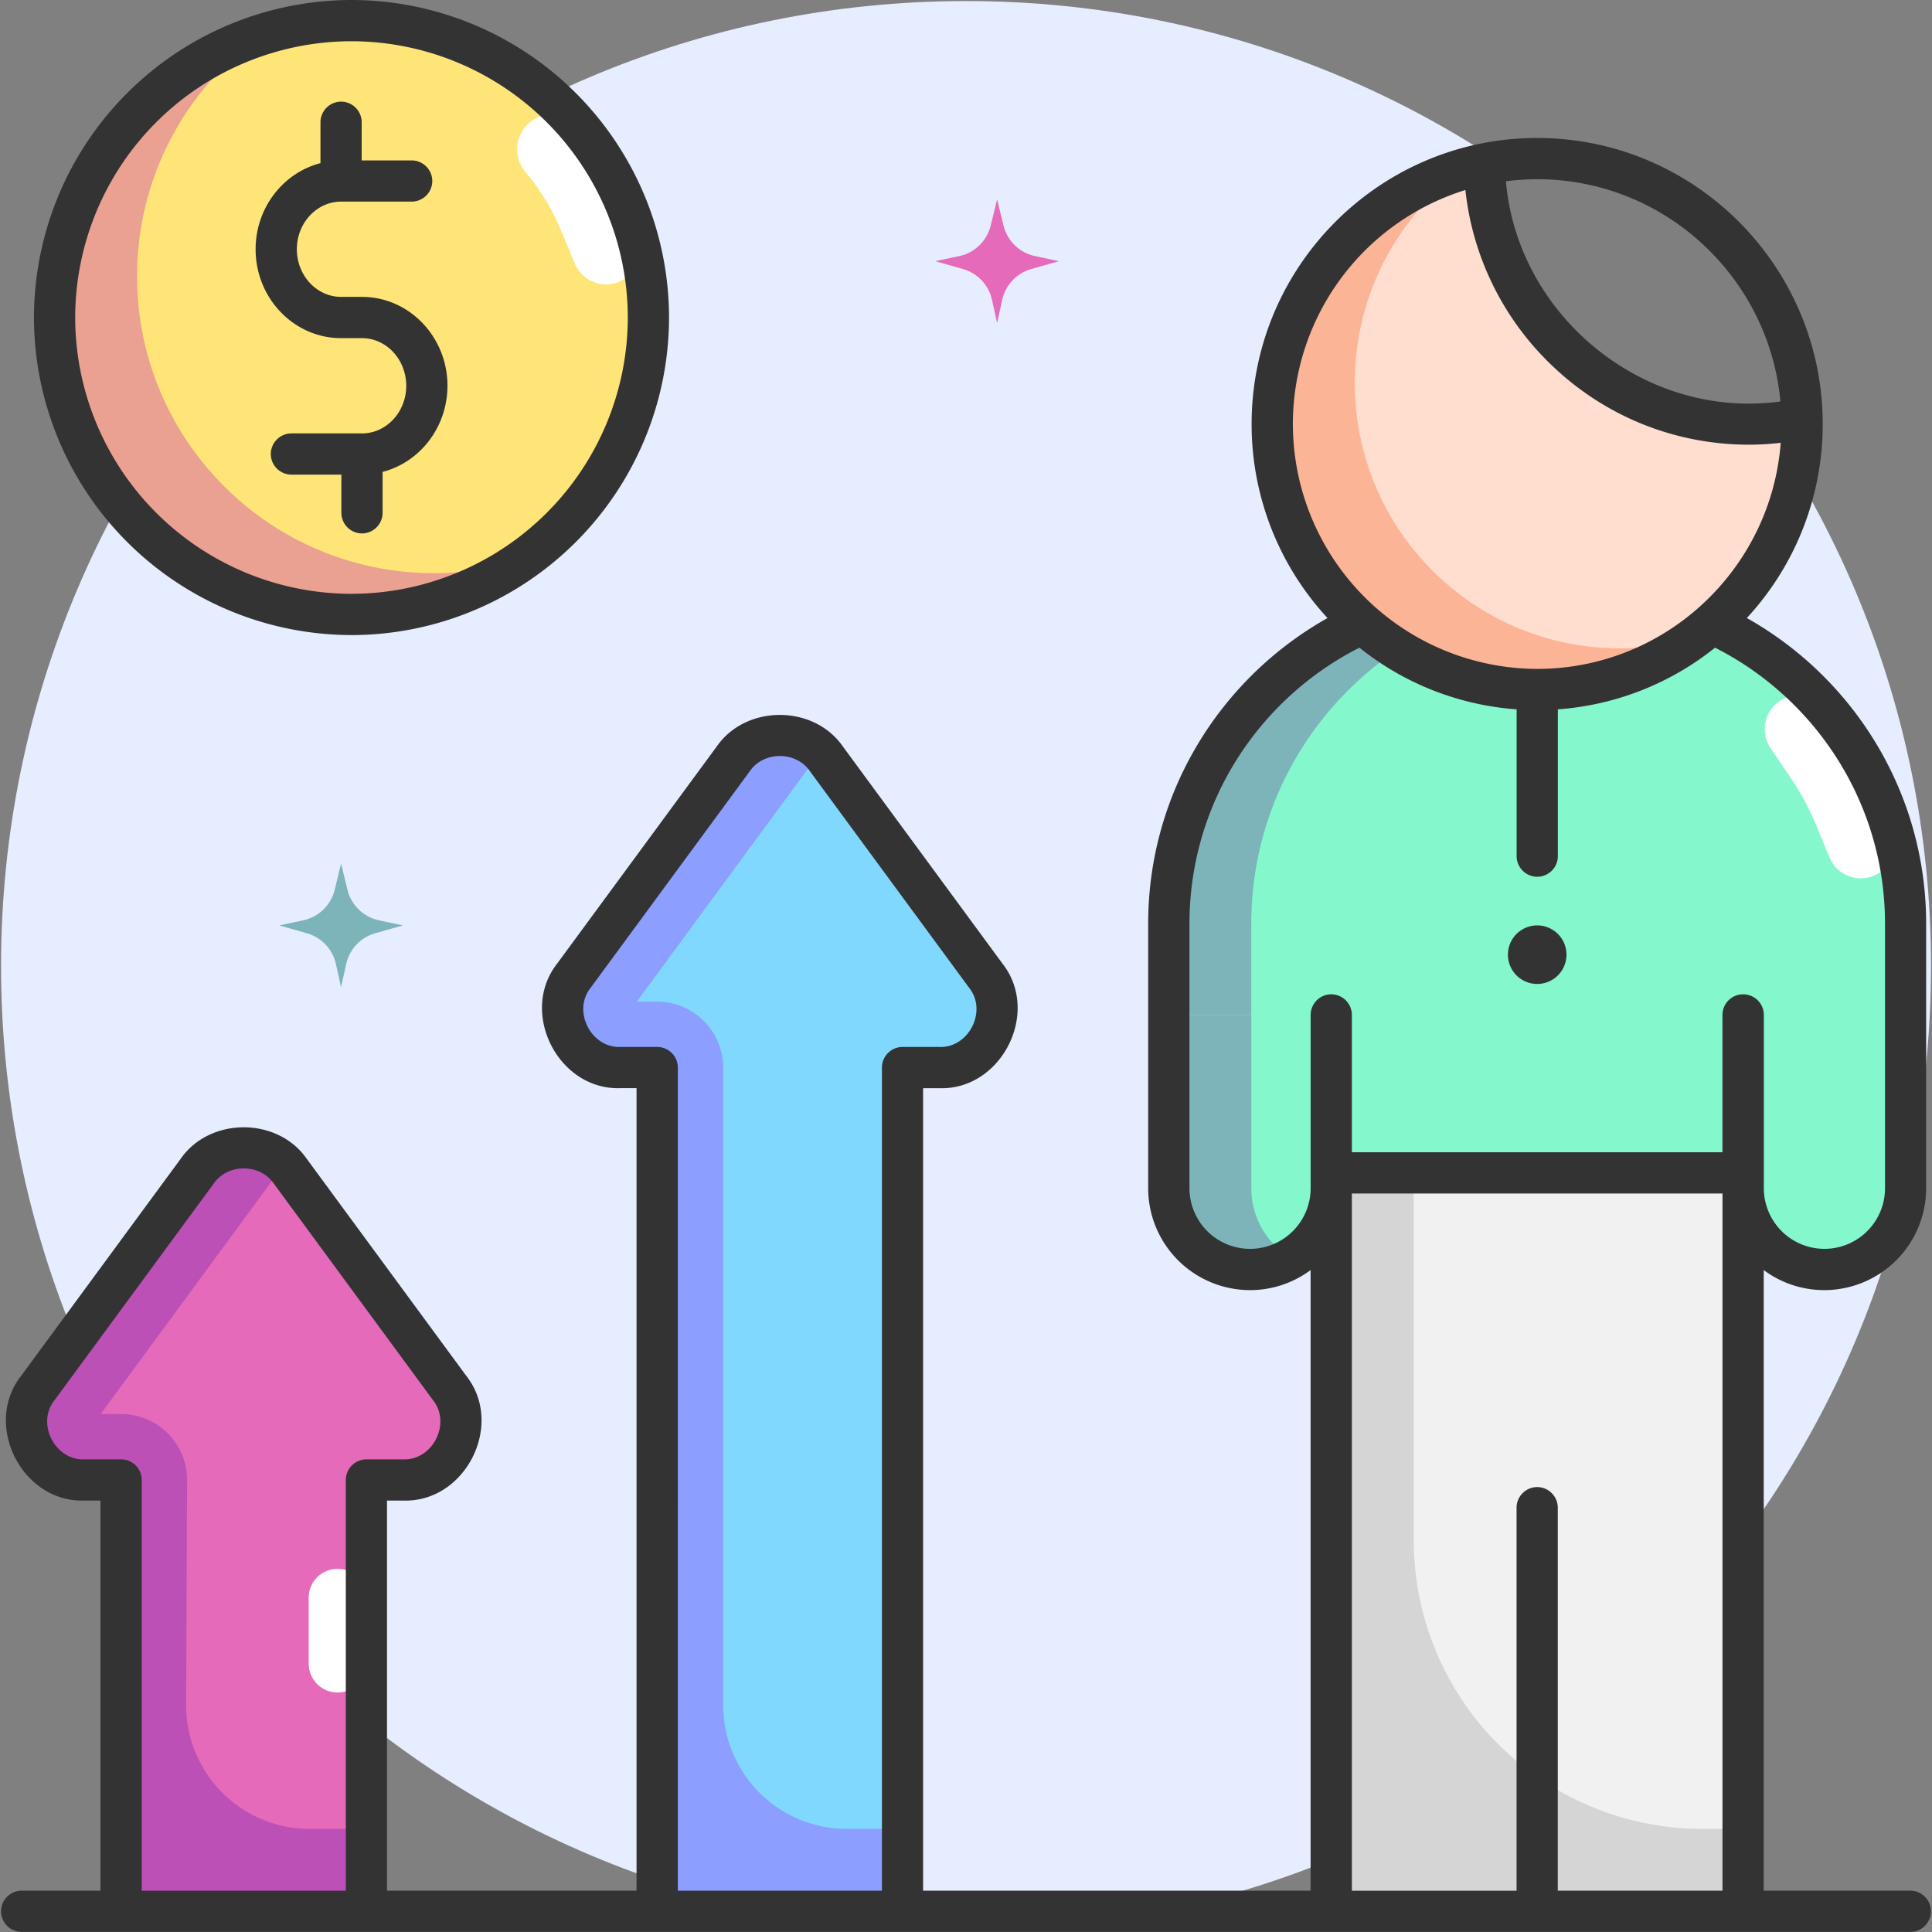
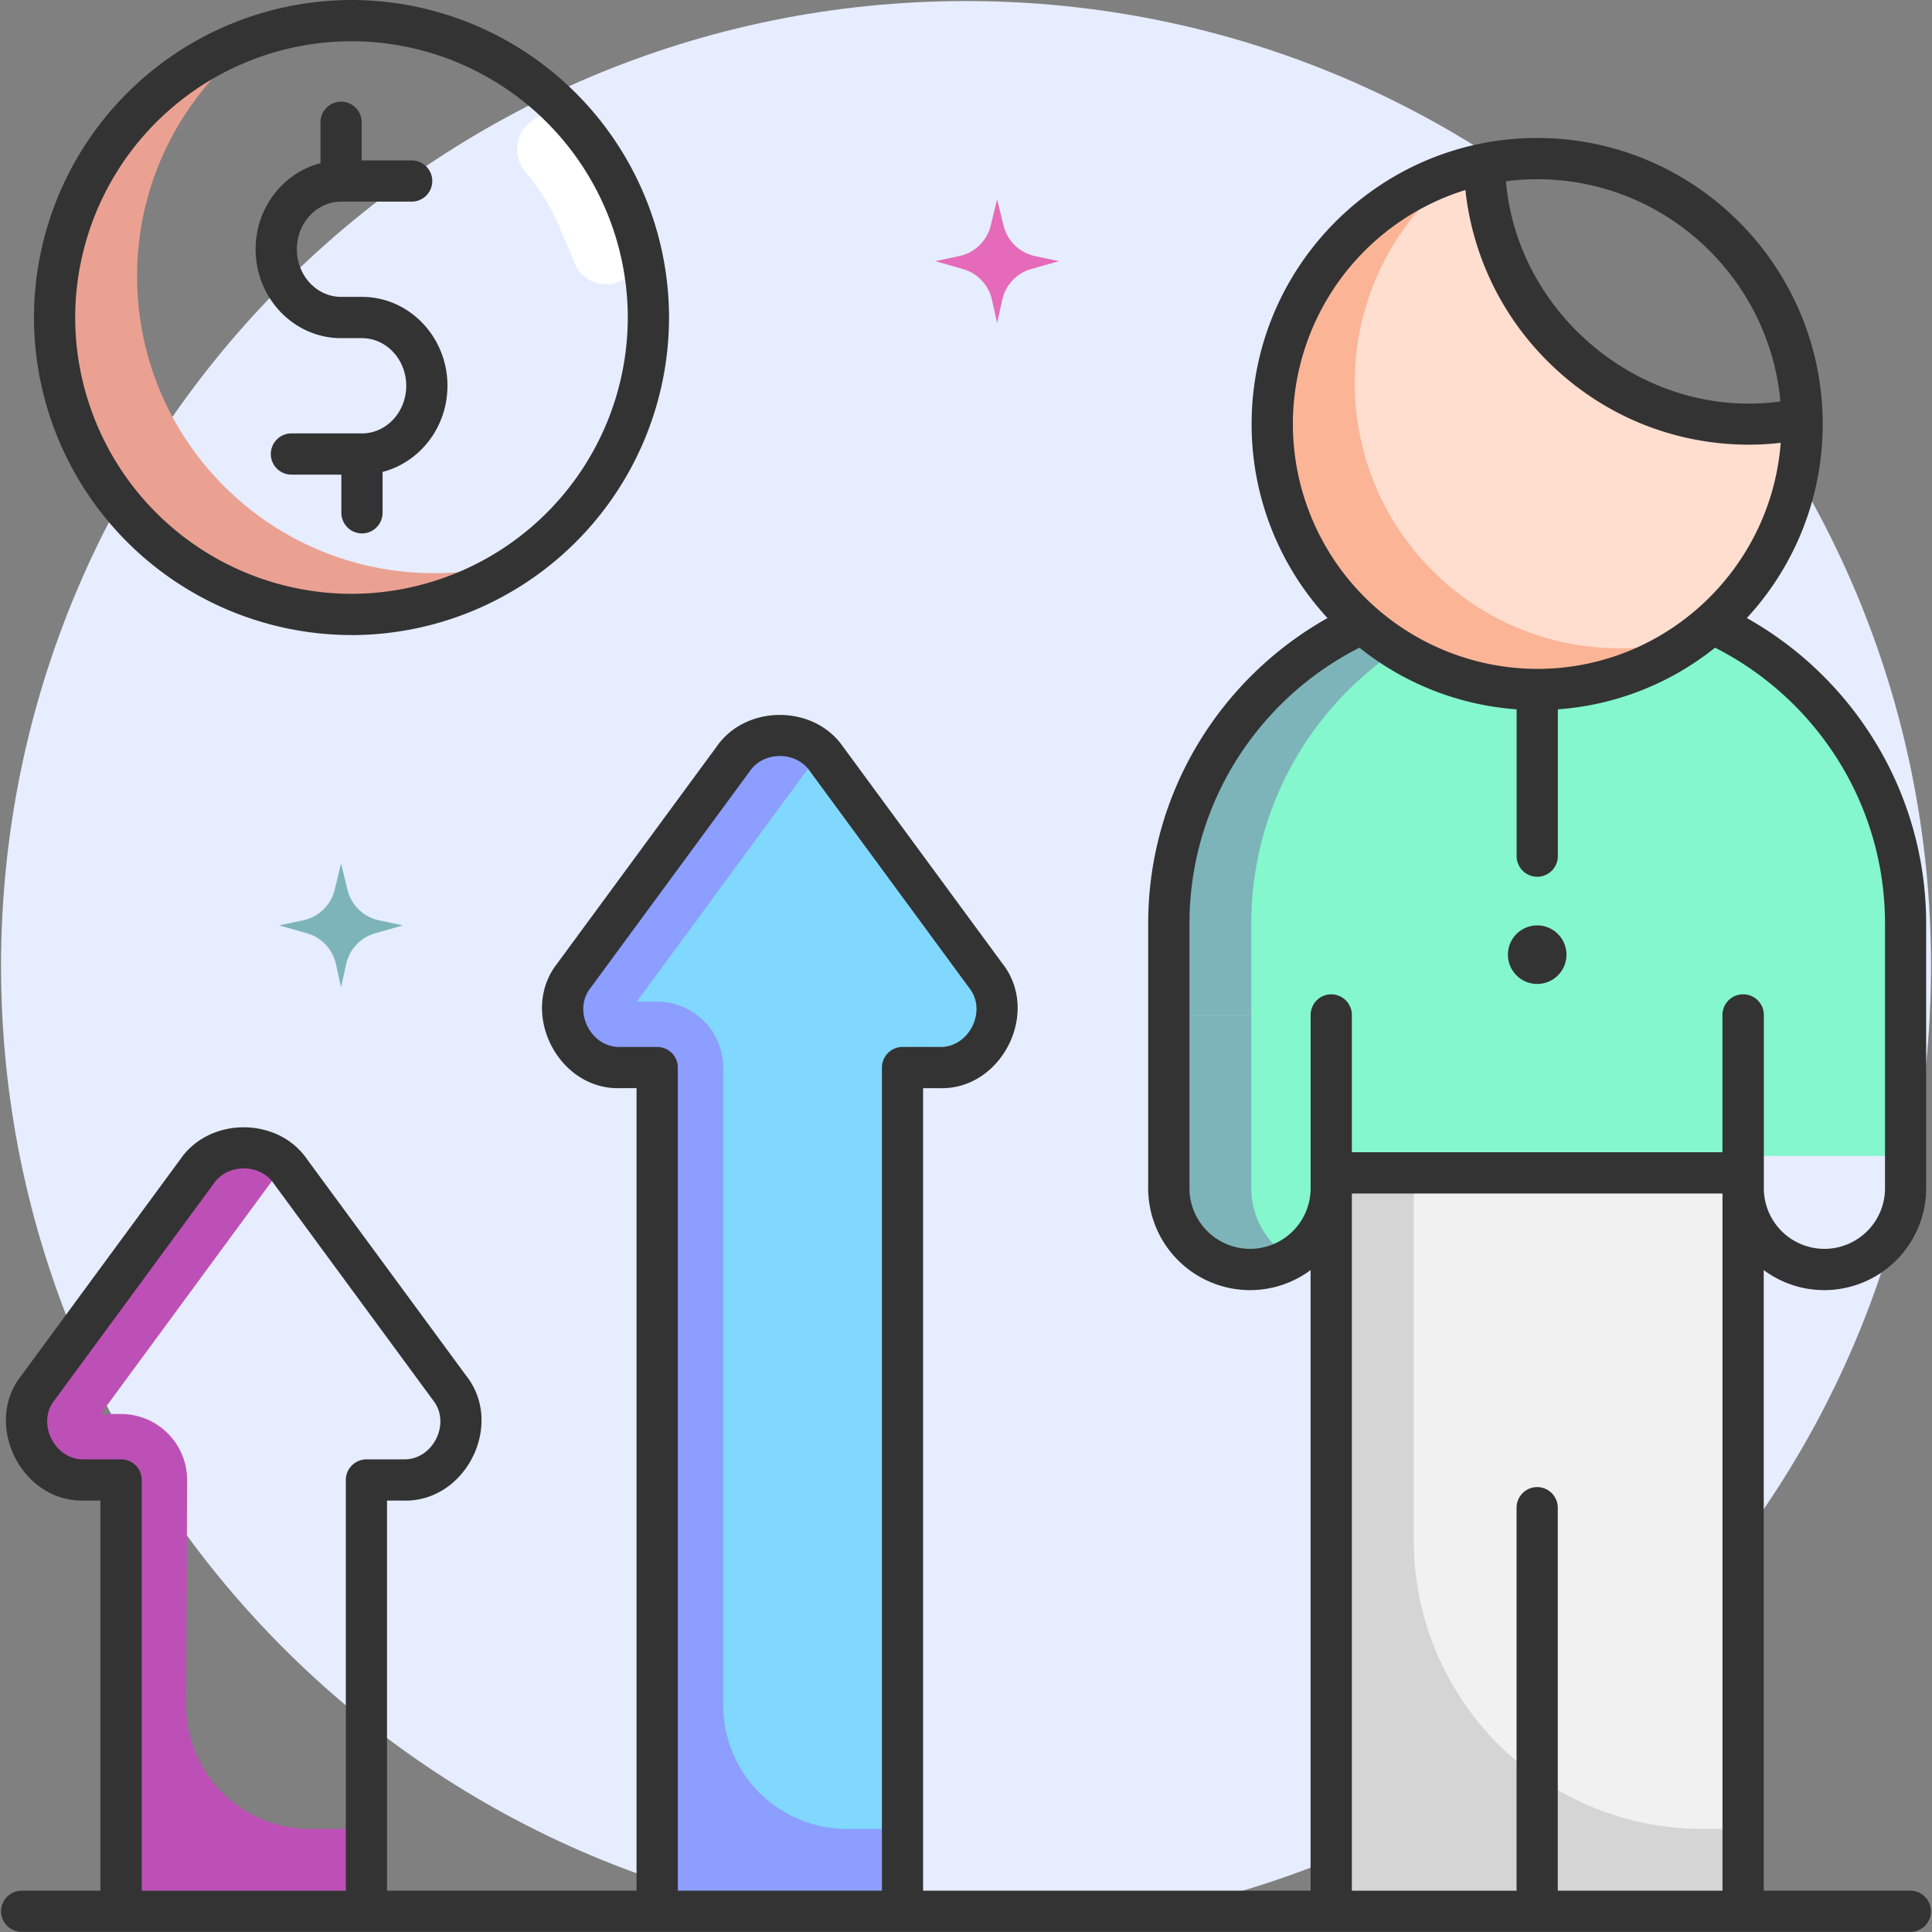
<svg xmlns="http://www.w3.org/2000/svg" width="72" height="72" fill="none">
  <rect width="100%" height="100%" fill="#808080" stroke="none" />
  <g clip-path="url(#A)">
    <path d="M36.001 71.962c19.861 0 35.962-16.1 35.962-35.962S55.862.039 36.001.039.039 16.14.039 36.001 16.14 71.962 36.001 71.962z" fill="#e6edff" />
    <path d="M14.122 34.298l.893.189-1.033.293c-.544.154-.959.595-1.081 1.147l-.191.866-.191-.866c-.122-.552-.537-.992-1.081-1.147l-1.033-.293.893-.189c.578-.123 1.035-.566 1.175-1.14l.238-.976.238.976c.14.574.596 1.017 1.175 1.14z" fill="#7db4ba" />
    <path d="M38.571 9.544l.893.189-1.033.293c-.544.154-.959.595-1.081 1.147l-.191.866-.191-.866c-.122-.552-.537-.992-1.081-1.147l-1.033-.293.893-.189c.578-.122 1.035-.566 1.175-1.14l.238-.976.238.976c.14.574.596 1.017 1.175 1.14z" fill="#e56ab9" />
-     <path d="M13.1 22.898a11.07 11.07 0 0 0 11.065-11.065A11.07 11.07 0 0 0 13.1.768 11.07 11.07 0 0 0 2.035 11.833 11.07 11.07 0 0 0 13.1 22.898z" fill="#ffe578" />
    <path d="M5.109 10.295c0-3.72 1.837-7.008 4.652-9.014a11.07 11.07 0 0 0-7.725 10.551c0 6.111 4.954 11.065 11.065 11.065a11.01 11.01 0 0 0 6.413-2.051 11.06 11.06 0 0 1-3.34.514c-6.111 0-11.065-4.954-11.065-11.065z" fill="#eaa192" />
    <path d="M23.804 9.021a11.03 11.03 0 0 0-2.239-4.312 1.3 1.3 0 0 0-1.875-.102c-.504.469-.558 1.249-.122 1.782l.082.101a8.45 8.45 0 0 1 1.252 2.085l.523 1.25a1.26 1.26 0 0 0 1.646.675 1.26 1.26 0 0 0 .733-1.478z" fill="#fff" />
    <path d="M27.329 28.28l-5.94 8.082c-1.044 1.421-.03 3.426 1.733 3.426h1.37v31.444h9.142V39.787h1.37c1.764 0 2.778-2.005 1.733-3.426l-5.941-8.082c-.859-1.17-2.607-1.17-3.467 0z" fill="#80d8ff" />
    <path d="M26.951 63.548v-23.76a2.46 2.46 0 0 0-2.459-2.459h-.762l6.84-9.306a2.15 2.15 0 0 0-3.241.258l-5.94 8.081c-1.044 1.421-.03 3.426 1.733 3.426h1.37v31.445h2.459 6.683v-3.074h-2.072a4.61 4.61 0 0 1-4.61-4.61z" fill="#8c9eff" />
-     <path d="M7.351 43.649L1.41 51.73c-1.044 1.421-.03 3.426 1.734 3.426h1.37v16.076h9.142V55.156h1.37c1.764 0 2.778-2.005 1.734-3.426l-5.941-8.082c-.86-1.17-2.607-1.17-3.467 0z" fill="#e56ab9" />
    <path d="M11.546 68.159a4.61 4.61 0 0 1-4.61-4.631l.037-8.372a2.46 2.46 0 0 0-2.459-2.459h-.762l6.84-9.306a2.15 2.15 0 0 0-3.241.257L1.41 51.731c-1.044 1.421-.03 3.426 1.734 3.426h1.37v16.076h9.142v-3.074h-2.109z" fill="#bd50b6" />
-     <path d="M11.504 59.541V62c0 .594.482 1.076 1.076 1.076s1.076-.482 1.076-1.076v-2.459c0-.594-.482-1.076-1.076-1.076s-1.076.482-1.076 1.076z" fill="#fff" />
    <path d="M71.014 43.077v-8.652c0-6.79-5.504-12.295-12.295-12.295h-2.867c-6.79 0-12.295 5.504-12.295 12.295v8.652" fill="#84f7cd" />
    <path d="M58.823 22.134l-.104-.003h-2.867c-6.79 0-12.295 5.504-12.295 12.295v8.652h3.074v-8.652c0-6.755 5.449-12.236 12.191-12.292z" fill="#7db4ba" />
-     <path d="M66.741 29a9.67 9.67 0 0 1 .923 1.708l.519 1.247a1.26 1.26 0 0 0 1.65.68c.589-.245.902-.891.731-1.506-.498-1.795-1.393-3.424-2.585-4.788-.419-.48-1.132-.57-1.659-.213v.001c-.577.391-.727 1.176-.336 1.753L66.741 29z" fill="#fff" />
    <path d="M43.559 37.826v6.46a3.03 3.03 0 0 0 3.027 3.027c1.672 0 3.027-1.355 3.027-3.027v-6.46" fill="#84f7cd" />
    <path d="M46.633 44.286v-6.46h-3.074v6.46a3.03 3.03 0 0 0 3.027 3.027 3.01 3.01 0 0 0 1.537-.422c-.891-.527-1.49-1.495-1.49-2.604z" fill="#7db4ba" />
-     <path d="M64.961 37.826v6.46a3.03 3.03 0 0 0 3.027 3.027 3.03 3.03 0 0 0 3.027-3.027v-6.46" fill="#84f7cd" />
    <path d="M49.613 43.713h15.348v27.519H49.613V43.713z" fill="#f1f1f1" />
    <path d="M52.687 57.4V43.713h-3.074v27.519h15.348v-3.074h-1.517A10.76 10.76 0 0 1 52.687 57.4z" fill="#d5d5d5" />
    <path d="M57.287 25.699c5.453 0 9.873-4.43 9.873-9.894s-4.42-9.893-9.873-9.893-9.873 4.429-9.873 9.893 4.42 9.894 9.873 9.894z" fill="#ffdecf" />
    <path d="M50.488 14.268c0-3.258 1.572-6.147 3.996-7.95-4.087 1.211-7.07 4.999-7.07 9.486 0 5.464 4.42 9.893 9.873 9.893 2.202 0 4.235-.723 5.877-1.944-.889.264-1.829.407-2.803.407-5.453 0-9.873-4.429-9.873-9.893z" fill="#fcb497" />
    <path d="M57.286 5.912a9.89 9.89 0 0 0-1.97.197c.105 5.373 4.481 9.696 9.868 9.696.675 0 1.333-.068 1.97-.197-.105-5.373-4.481-9.696-9.868-9.696z" fill="#7f7f7f" />
    <g fill="#333">
      <path d="M57.287 36.669a1.091 1.091 0 1 0 0-2.182 1.091 1.091 0 1 0 0 2.182zM13.099 23.667A11.85 11.85 0 0 1 1.266 11.834 11.85 11.85 0 0 1 13.099 0a11.85 11.85 0 0 1 11.834 11.834A11.85 11.85 0 0 1 13.1 23.668zm0-22.13A10.31 10.31 0 0 0 2.802 11.834 10.31 10.31 0 0 0 13.099 22.13a10.31 10.31 0 0 0 10.297-10.297A10.31 10.31 0 0 0 13.099 1.537zm3.577 12.839c0-1.826-1.43-3.312-3.187-3.312h-.776c-.91 0-1.65-.796-1.65-1.775s.74-1.775 1.65-1.775h2.629a.77.77 0 0 0 .768-.768.77.77 0 0 0-.768-.768h-1.863V4.556a.77.77 0 0 0-.768-.768.77.77 0 0 0-.768.768V6.08c-1.386.359-2.417 1.66-2.417 3.21 0 1.826 1.43 3.312 3.187 3.312h.776c.91 0 1.65.796 1.65 1.775s-.74 1.775-1.65 1.775H10.86a.77.77 0 0 0-.768.768.77.77 0 0 0 .768.768h1.862v1.423a.77.77 0 0 0 .768.768.77.77 0 0 0 .768-.768v-1.524c1.386-.36 2.417-1.66 2.417-3.21zm54.518 56.085h-5.465V47.332c.631.469 1.413.747 2.258.747a3.8 3.8 0 0 0 3.795-3.795v-9.86c0-4.887-2.699-9.152-6.683-11.392a10.63 10.63 0 0 0 2.828-7.228c0-5.879-4.774-10.662-10.641-10.662S46.644 9.925 46.644 15.804a10.63 10.63 0 0 0 2.829 7.229c-3.984 2.239-6.684 6.504-6.684 11.391v9.86a3.8 3.8 0 0 0 3.795 3.795c.845 0 1.627-.278 2.258-.747v23.129H34.401V40.554h.601c2.321.079 3.791-2.826 2.353-4.649l-5.941-8.082c-1.087-1.573-3.618-1.573-4.706 0l-5.94 8.081c-1.438 1.823.032 4.728 2.353 4.649h.601v29.908h-9.3V55.922h.601c2.321.079 3.791-2.826 2.353-4.649l-5.941-8.082c-1.087-1.573-3.618-1.573-4.706 0l-5.94 8.081C-.649 53.095.821 56 3.142 55.921h.601V70.46H.807a.77.77 0 0 0-.768.768.77.77 0 0 0 .768.768h70.386a.77.77 0 0 0 .768-.768.77.77 0 0 0-.768-.768zm-65.912 0V55.154a.77.77 0 0 0-.768-.768h-1.37c-1.1.042-1.8-1.341-1.114-2.202l5.94-8.082c.515-.745 1.714-.745 2.229 0l5.941 8.082c.686.862-.014 2.244-1.114 2.202h-1.37a.77.77 0 0 0-.768.768v15.308H5.281zm19.979 0V39.785a.77.77 0 0 0-.768-.768h-1.37c-1.1.042-1.8-1.341-1.114-2.202l5.94-8.082c.515-.745 1.714-.745 2.229 0l5.941 8.082c.686.862-.014 2.244-1.114 2.202h-1.37a.77.77 0 0 0-.768.768v30.676H25.26zM57.286 6.679c4.72 0 8.612 3.619 9.061 8.234a.71.71 0 0 0 .002.048c-5.056.694-9.795-3.176-10.227-8.205a9.09 9.09 0 0 1 1.164-.077zm-9.105 9.125a9.14 9.14 0 0 1 6.43-8.723 10.6 10.6 0 0 0 3.12 6.437c2.001 1.969 4.648 3.054 7.454 3.054a10.45 10.45 0 0 0 1.177-.07c-.358 4.706-4.29 8.426-9.075 8.426a9.13 9.13 0 0 1-9.105-9.125zm16.01 54.657h-6.137V56.187a.77.77 0 0 0-.768-.768.77.77 0 0 0-.768.768v14.275H50.38V44.479h13.812v25.982h0zm.769-33.406a.77.77 0 0 0-.769.768v5.118H50.38v-5.118a.77.77 0 0 0-.768-.768.77.77 0 0 0-.768.768v6.46a2.26 2.26 0 0 1-2.258 2.258 2.26 2.26 0 0 1-2.258-2.258v-9.86c0-4.488 2.58-8.383 6.334-10.286a10.58 10.58 0 0 0 5.858 2.298v5.471a.77.77 0 0 0 .768.768.77.77 0 0 0 .769-.768v-5.471a10.58 10.58 0 0 0 5.858-2.298c3.754 1.903 6.334 5.798 6.334 10.286v9.86a2.26 2.26 0 0 1-2.258 2.258 2.26 2.26 0 0 1-2.258-2.258v-6.46a.77.77 0 0 0-.768-.768z" />
    </g>
  </g>
  <defs>
    <clipPath id="A">
      <path fill="#fff" d="M0 0h72v72H0z" />
    </clipPath>
  </defs>
</svg>